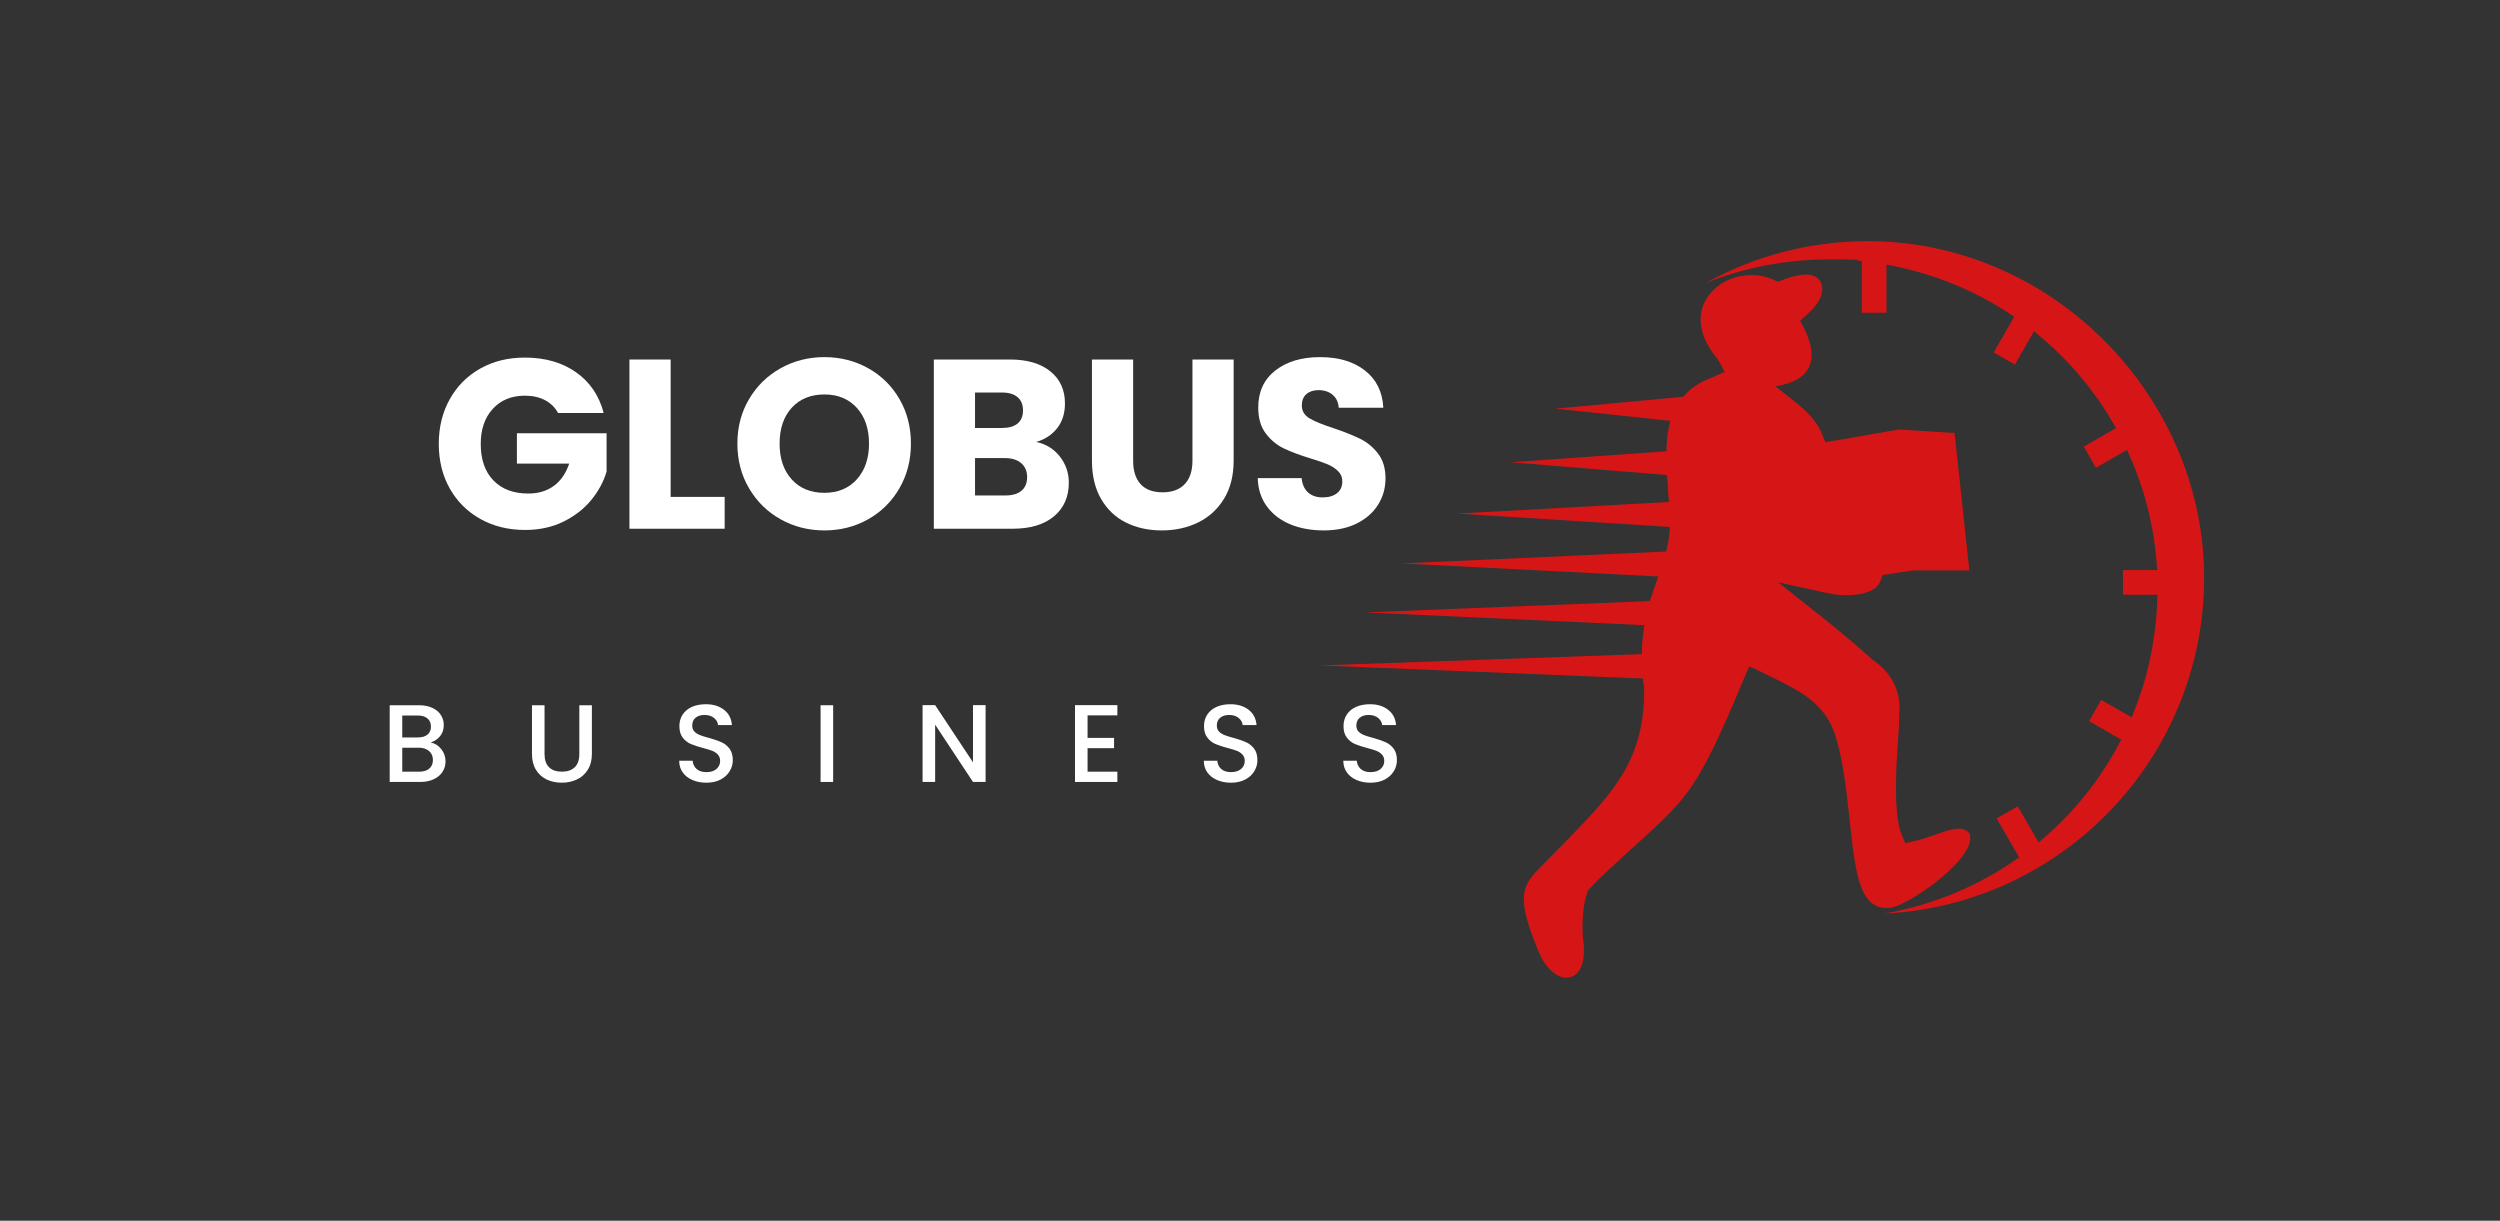
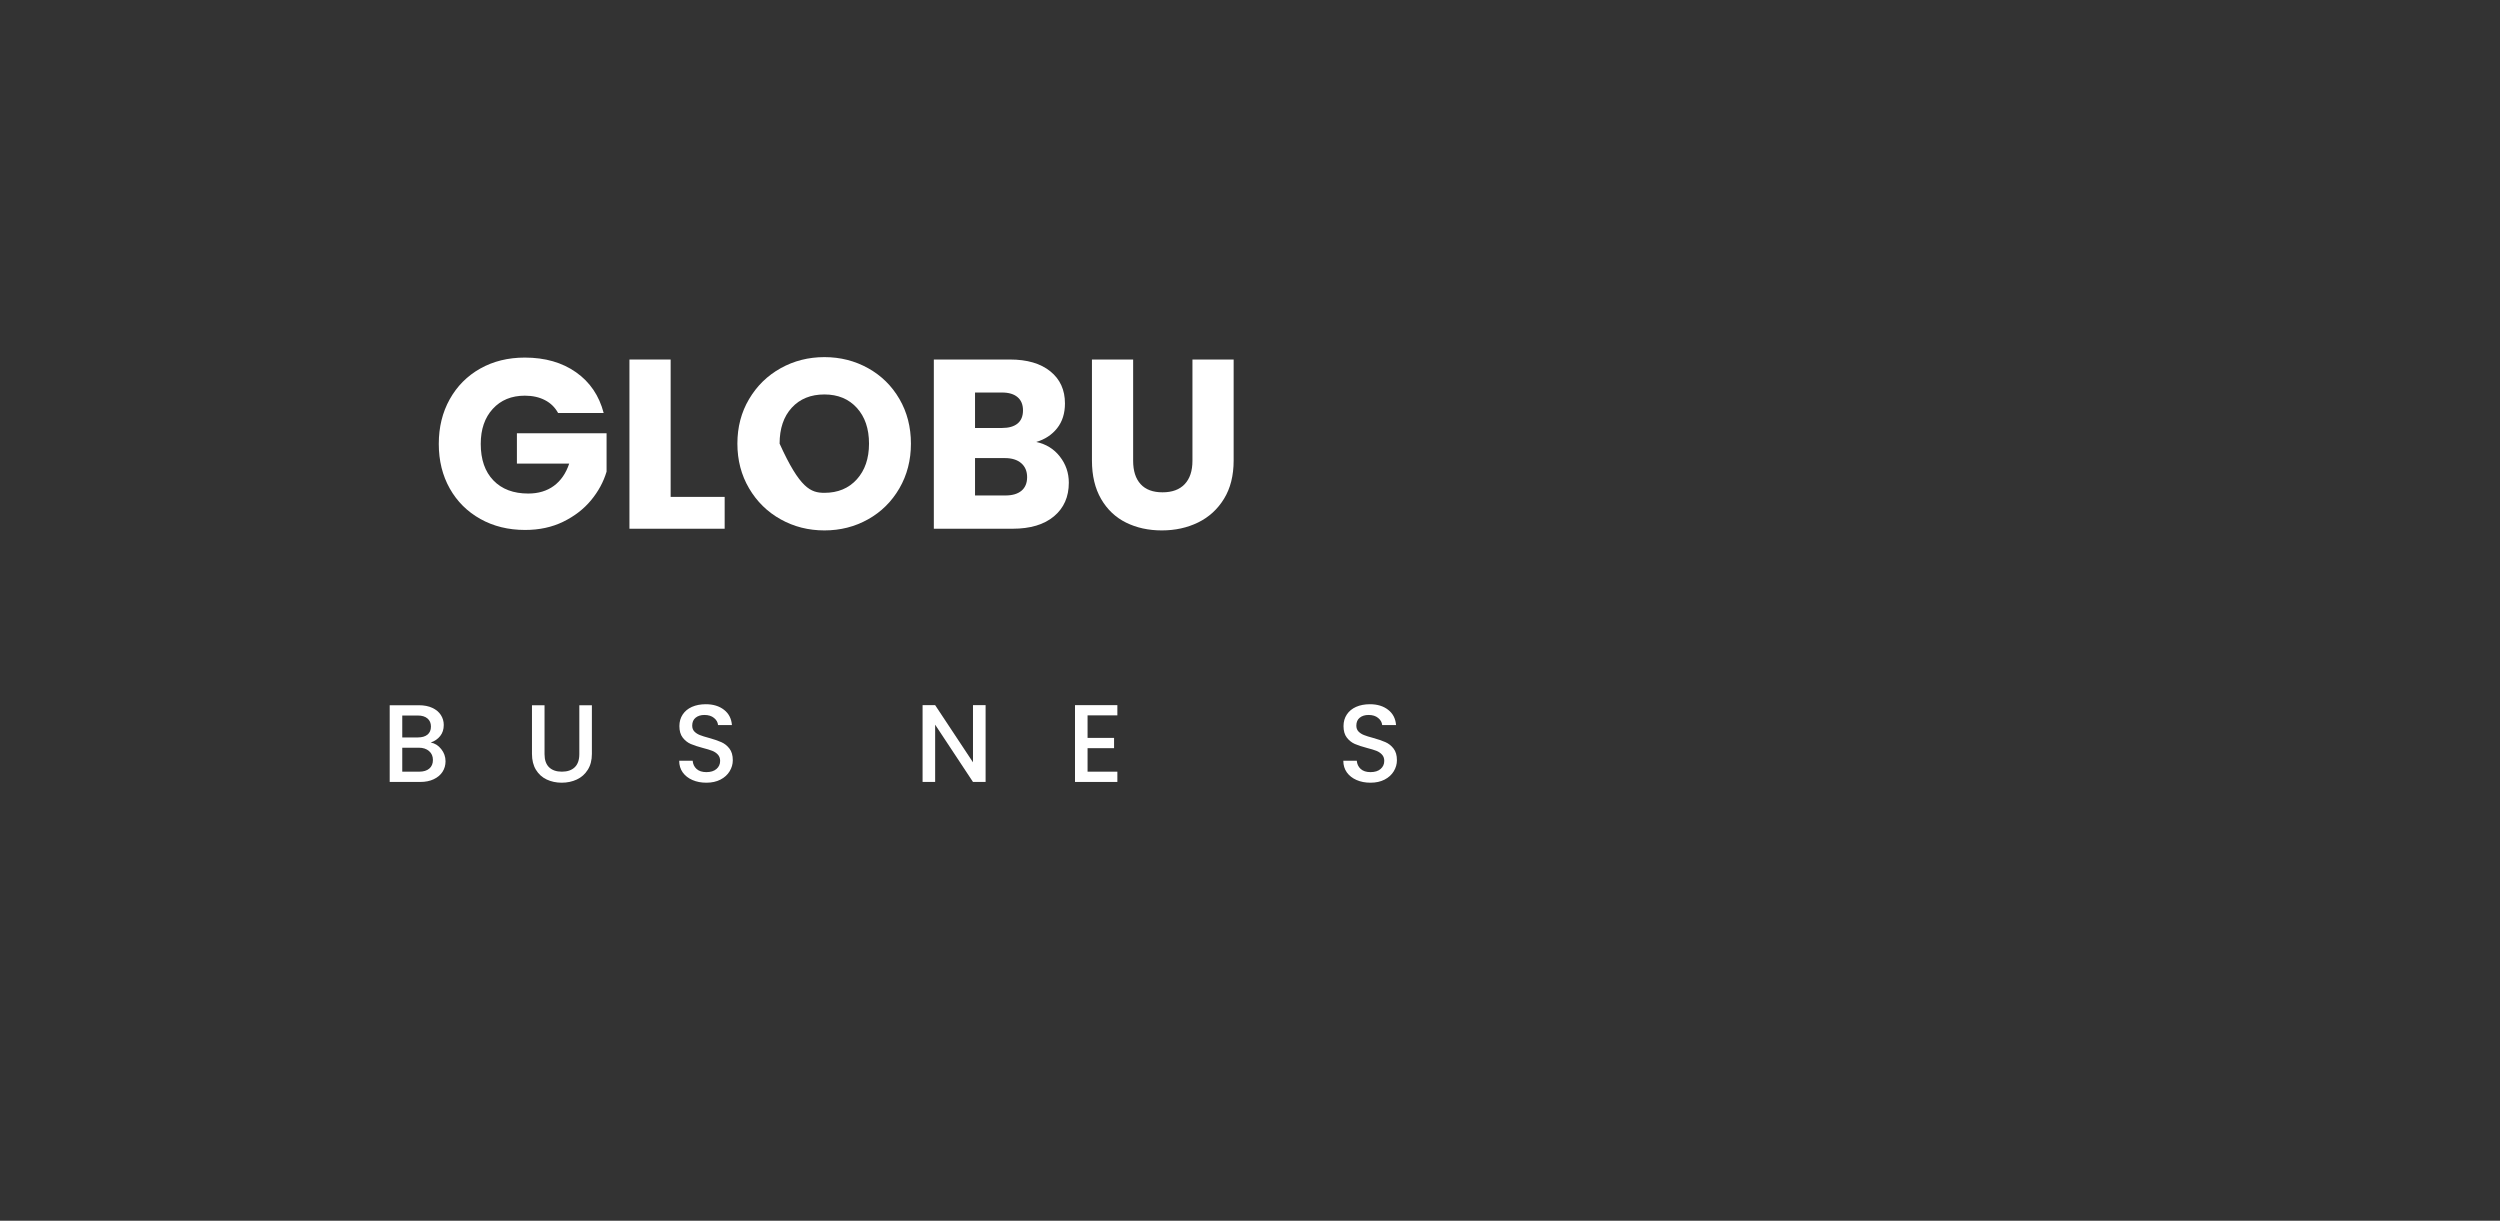
<svg xmlns="http://www.w3.org/2000/svg" width="1024" zoomAndPan="magnify" viewBox="0 0 768 375" height="500" preserveAspectRatio="xMidYMid meet" version="1.2">
  <rect x="0" y="0" width="768" height="375" fill="#333333" stroke="none" />
  <defs>
    <clipPath id="a2c33be8a4">
-       <path d="M 405.371 84 L 606 84 L 606 300.578 L 405.371 300.578 Z M 405.371 84 " />
-     </clipPath>
+       </clipPath>
    <clipPath id="e6f95bfabf">
      <path d="M 524 74.078 L 677.621 74.078 L 677.621 281 L 524 281 Z M 524 74.078 " />
    </clipPath>
  </defs>
  <g id="a4a3971a6c">
    <g clip-rule="nonzero" clip-path="url(#a2c33be8a4)">
      <path style=" stroke:none;fill-rule:evenodd;fill:#d61616;fill-opacity:1;" d="M 585.129 277.254 C 590.383 274.312 595.637 270.754 599.82 266.48 C 602.047 264.254 605.965 259.891 605.16 256.508 L 605.16 256.152 C 605.16 256.152 604.895 255.883 604.895 255.883 C 602.938 253.215 597.684 255.352 595.277 256.152 C 592.965 256.953 590.559 257.844 588.156 258.379 L 585.309 259 L 584.148 256.328 C 582.547 252.5 582.371 244.844 582.457 240.48 C 582.457 236.477 582.727 232.559 582.992 228.641 C 583.172 225.703 583.438 222.766 583.438 219.824 L 583.438 219.469 C 584.148 212.258 581.035 206.559 575.07 202.555 L 574.891 202.375 L 574.711 202.199 C 569.371 197.391 563.852 192.848 558.242 188.398 L 546.223 178.871 L 561.18 182.164 C 562.605 182.434 564.027 182.699 565.453 182.789 C 569.105 183.055 576.137 182.609 577.652 178.516 L 578.363 176.645 L 587.535 175.219 L 604.984 175.219 L 600.441 133.02 L 583.348 131.949 L 560.734 135.867 L 559.664 133.195 C 557.973 129.012 554.414 125.809 550.941 123.047 L 545.422 118.684 C 557.172 116.816 559.398 109.602 552.988 98.562 L 555.57 96.16 C 557.172 94.734 559.043 92.508 559.578 90.371 C 560.379 87.254 558.953 84.762 555.66 84.406 C 553.434 84.141 550.672 84.941 548.535 85.652 C 548.27 85.742 548.004 85.832 547.648 86.008 L 546.223 86.543 L 544.797 85.922 C 538.832 83.25 531.266 84.406 526.547 88.949 C 520.047 95.09 522.004 103.461 527.168 109.691 L 527.523 110.047 C 527.703 110.316 527.793 110.582 527.969 110.848 L 529.84 114.234 L 526.277 115.836 C 525.746 116.102 525.211 116.281 524.766 116.457 C 521.473 117.793 518.977 119.664 517.109 121.891 L 477.844 125.539 L 513.191 129.281 C 512.391 131.949 512.035 134.801 511.945 137.828 C 511.945 138.094 511.945 138.359 511.945 138.629 L 464.133 142.012 L 512.121 145.93 C 512.211 147.621 512.391 149.402 512.477 151.094 C 512.477 152.16 512.656 153.141 512.746 154.207 L 447.664 157.77 L 512.922 161.867 C 512.922 162.223 512.922 162.578 512.922 163.023 C 512.746 165.25 512.391 167.387 511.855 169.434 L 430.656 173.082 L 509.453 177.09 C 508.738 179.047 508.027 181.098 507.316 183.234 C 507.137 183.68 507.047 184.211 506.871 184.656 L 419.352 188.129 L 505.18 192.047 C 504.645 194.984 504.375 198.012 504.375 200.949 L 405.641 204.422 L 504.734 208.43 C 504.734 209.32 504.91 210.211 505.09 211.102 L 505.09 211.277 C 505.09 211.277 505.09 211.457 505.09 211.457 C 505.18 222.141 503.039 231.133 497.074 240.035 C 494.227 244.309 490.844 248.137 487.371 251.879 C 483.188 256.328 478.824 260.691 474.551 265.055 C 471.789 267.902 468.941 270.309 468.23 274.402 C 467.43 279.656 470.723 287.578 472.68 292.387 C 473.57 294.523 474.816 296.66 476.508 298.176 C 477.934 299.512 479.805 300.578 481.762 300.312 C 483.988 300.043 485.414 298.266 486.035 296.215 C 486.836 293.547 486.66 290.25 486.215 287.578 L 486.215 287.402 C 486.215 287.402 486.215 287.223 486.215 287.223 C 486.035 282.949 486.215 278.23 487.637 274.137 L 487.906 273.422 L 488.441 272.891 C 490.309 270.84 492.355 268.883 494.406 267.012 C 497.254 264.344 500.191 261.672 503.129 259 C 508.383 254.191 514.438 248.852 518.621 243.062 C 522.895 237.098 526.277 230.066 529.305 223.387 C 531.621 218.312 533.758 213.238 535.895 208.074 L 537.406 204.691 L 540.789 206.293 C 542.395 207.094 544.086 207.895 545.688 208.695 C 548.535 210.121 551.387 211.547 554.059 213.328 C 559.578 217.066 562.691 221.43 564.383 227.84 C 566.078 234.16 566.965 240.66 567.68 247.16 C 568.391 253.035 568.836 258.91 569.816 264.699 C 570.438 268.438 571.508 273.781 574.18 276.629 C 577.383 280.012 581.566 279.211 585.219 277.164 Z M 585.129 277.254 " />
    </g>
    <g clip-rule="nonzero" clip-path="url(#e6f95bfabf)">
-       <path style=" stroke:none;fill-rule:evenodd;fill:#d61616;fill-opacity:1;" d="M 573.91 74.078 C 555.836 74.078 538.832 78.707 524.055 86.898 C 535.715 82.27 548.449 79.688 561.715 79.688 C 574.98 79.688 568.57 79.867 571.953 80.223 L 571.953 96.07 L 579.52 96.07 L 579.52 81.289 C 593.855 83.871 607.211 89.391 618.785 97.316 L 612.461 108.266 L 618.961 112.008 L 624.84 101.77 C 635.078 109.961 643.625 120.02 650.035 131.504 L 640.152 137.203 L 643.891 143.703 L 653.418 138.184 C 658.672 149.488 661.965 162.043 662.676 175.133 L 652.172 175.133 L 652.172 182.699 L 662.766 182.699 C 662.5 196.055 659.738 208.785 654.844 220.359 L 645.492 215.02 L 641.754 221.516 L 651.637 227.215 C 645.406 239.414 636.68 250.188 626.262 258.824 L 619.852 247.691 L 613.352 251.434 L 620.297 263.363 C 608.188 272 594.121 277.965 578.898 280.637 C 633.562 277.965 677.102 232.734 677.102 177.445 C 677.102 122.156 630.805 74.078 573.734 74.078 Z M 573.91 74.078 " />
-     </g>
+       </g>
    <g style="fill:#ffffff;fill-opacity:1;">
      <g transform="translate(132.356, 162.427)">
        <path style="stroke:none" d="M 39.094 -35.547 C 38.156 -37.273 36.812 -38.594 35.062 -39.5 C 33.312 -40.414 31.25 -40.875 28.875 -40.875 C 24.781 -40.875 21.5 -39.523 19.031 -36.828 C 16.562 -34.141 15.328 -30.551 15.328 -26.062 C 15.328 -21.27 16.625 -17.531 19.219 -14.844 C 21.812 -12.156 25.379 -10.812 29.922 -10.812 C 33.023 -10.812 35.648 -11.598 37.797 -13.172 C 39.941 -14.754 41.508 -17.031 42.5 -20 L 26.438 -20 L 26.438 -29.328 L 53.984 -29.328 L 53.984 -17.547 C 53.047 -14.391 51.453 -11.453 49.203 -8.734 C 46.953 -6.023 44.098 -3.828 40.641 -2.141 C 37.191 -0.461 33.297 0.375 28.953 0.375 C 23.816 0.375 19.238 -0.75 15.219 -3 C 11.195 -5.25 8.062 -8.367 5.812 -12.359 C 3.562 -16.359 2.438 -20.926 2.438 -26.062 C 2.438 -31.195 3.562 -35.773 5.812 -39.797 C 8.062 -43.816 11.18 -46.953 15.172 -49.203 C 19.172 -51.453 23.738 -52.578 28.875 -52.578 C 35.094 -52.578 40.336 -51.07 44.609 -48.062 C 48.879 -45.051 51.707 -40.879 53.094 -35.547 Z M 39.094 -35.547 " />
      </g>
    </g>
    <g style="fill:#ffffff;fill-opacity:1;">
      <g transform="translate(188.772, 162.427)">
        <path style="stroke:none" d="M 17.25 -9.781 L 33.844 -9.781 L 33.844 0 L 4.594 0 L 4.594 -51.984 L 17.25 -51.984 Z M 17.25 -9.781 " />
      </g>
    </g>
    <g style="fill:#ffffff;fill-opacity:1;">
      <g transform="translate(224.087, 162.427)">
-         <path style="stroke:none" d="M 29.172 0.516 C 24.285 0.516 19.805 -0.617 15.734 -2.891 C 11.66 -5.16 8.426 -8.332 6.031 -12.406 C 3.633 -16.477 2.438 -21.055 2.438 -26.141 C 2.438 -31.223 3.633 -35.785 6.031 -39.828 C 8.426 -43.879 11.66 -47.039 15.734 -49.312 C 19.805 -51.582 24.285 -52.719 29.172 -52.719 C 34.055 -52.719 38.535 -51.582 42.609 -49.312 C 46.68 -47.039 49.891 -43.879 52.234 -39.828 C 54.578 -35.785 55.75 -31.223 55.75 -26.141 C 55.75 -21.055 54.566 -16.477 52.203 -12.406 C 49.836 -8.332 46.629 -5.16 42.578 -2.891 C 38.523 -0.617 34.055 0.516 29.172 0.516 Z M 29.172 -11.031 C 33.316 -11.031 36.633 -12.41 39.125 -15.172 C 41.625 -17.941 42.875 -21.598 42.875 -26.141 C 42.875 -30.734 41.625 -34.398 39.125 -37.141 C 36.633 -39.879 33.316 -41.25 29.172 -41.25 C 24.973 -41.25 21.629 -39.891 19.141 -37.172 C 16.648 -34.453 15.406 -30.773 15.406 -26.141 C 15.406 -21.547 16.648 -17.879 19.141 -15.141 C 21.629 -12.398 24.973 -11.031 29.172 -11.031 Z M 29.172 -11.031 " />
+         <path style="stroke:none" d="M 29.172 0.516 C 24.285 0.516 19.805 -0.617 15.734 -2.891 C 11.66 -5.16 8.426 -8.332 6.031 -12.406 C 3.633 -16.477 2.438 -21.055 2.438 -26.141 C 2.438 -31.223 3.633 -35.785 6.031 -39.828 C 8.426 -43.879 11.66 -47.039 15.734 -49.312 C 19.805 -51.582 24.285 -52.719 29.172 -52.719 C 34.055 -52.719 38.535 -51.582 42.609 -49.312 C 46.68 -47.039 49.891 -43.879 52.234 -39.828 C 54.578 -35.785 55.75 -31.223 55.75 -26.141 C 55.75 -21.055 54.566 -16.477 52.203 -12.406 C 49.836 -8.332 46.629 -5.16 42.578 -2.891 C 38.523 -0.617 34.055 0.516 29.172 0.516 Z M 29.172 -11.031 C 33.316 -11.031 36.633 -12.41 39.125 -15.172 C 41.625 -17.941 42.875 -21.598 42.875 -26.141 C 42.875 -30.734 41.625 -34.398 39.125 -37.141 C 36.633 -39.879 33.316 -41.25 29.172 -41.25 C 24.973 -41.25 21.629 -39.891 19.141 -37.172 C 16.648 -34.453 15.406 -30.773 15.406 -26.141 C 21.629 -12.398 24.973 -11.031 29.172 -11.031 Z M 29.172 -11.031 " />
      </g>
    </g>
    <g style="fill:#ffffff;fill-opacity:1;">
      <g transform="translate(282.28, 162.427)">
        <path style="stroke:none" d="M 36.062 -26.656 C 39.07 -26.008 41.488 -24.516 43.312 -22.172 C 45.145 -19.828 46.062 -17.148 46.062 -14.141 C 46.062 -9.797 44.539 -6.352 41.5 -3.812 C 38.469 -1.27 34.234 0 28.797 0 L 4.594 0 L 4.594 -51.984 L 27.984 -51.984 C 33.266 -51.984 37.398 -50.77 40.391 -48.344 C 43.379 -45.926 44.875 -42.645 44.875 -38.5 C 44.875 -35.438 44.07 -32.895 42.469 -30.875 C 40.863 -28.852 38.727 -27.445 36.062 -26.656 Z M 17.25 -30.953 L 25.547 -30.953 C 27.617 -30.953 29.207 -31.406 30.312 -32.312 C 31.426 -33.227 31.984 -34.578 31.984 -36.359 C 31.984 -38.129 31.426 -39.484 30.312 -40.422 C 29.207 -41.367 27.617 -41.844 25.547 -41.844 L 17.25 -41.844 Z M 26.578 -10.219 C 28.703 -10.219 30.344 -10.695 31.5 -11.656 C 32.664 -12.625 33.25 -14.02 33.25 -15.844 C 33.25 -17.664 32.645 -19.098 31.438 -20.141 C 30.227 -21.18 28.562 -21.703 26.438 -21.703 L 17.25 -21.703 L 17.25 -10.219 Z M 26.578 -10.219 " />
      </g>
    </g>
    <g style="fill:#ffffff;fill-opacity:1;">
      <g transform="translate(331.07, 162.427)">
        <path style="stroke:none" d="M 17.031 -51.984 L 17.031 -20.875 C 17.031 -17.77 17.797 -15.379 19.328 -13.703 C 20.859 -12.023 23.102 -11.188 26.062 -11.188 C 29.02 -11.188 31.289 -12.023 32.875 -13.703 C 34.457 -15.379 35.25 -17.77 35.25 -20.875 L 35.25 -51.984 L 47.906 -51.984 L 47.906 -20.953 C 47.906 -16.316 46.914 -12.395 44.938 -9.188 C 42.969 -5.977 40.316 -3.555 36.984 -1.922 C 33.648 -0.297 29.938 0.516 25.844 0.516 C 21.75 0.516 18.082 -0.285 14.844 -1.891 C 11.613 -3.492 9.062 -5.91 7.188 -9.141 C 5.312 -12.379 4.375 -16.316 4.375 -20.953 L 4.375 -51.984 Z M 17.031 -51.984 " />
      </g>
    </g>
    <g style="fill:#ffffff;fill-opacity:1;">
      <g transform="translate(383.266, 162.427)">
-         <path style="stroke:none" d="M 23.406 0.516 C 19.602 0.516 16.191 -0.098 13.172 -1.328 C 10.16 -2.566 7.754 -4.395 5.953 -6.812 C 4.16 -9.227 3.211 -12.141 3.109 -15.547 L 16.594 -15.547 C 16.781 -13.617 17.441 -12.148 18.578 -11.141 C 19.711 -10.129 21.195 -9.625 23.031 -9.625 C 24.906 -9.625 26.383 -10.055 27.469 -10.922 C 28.551 -11.785 29.094 -12.984 29.094 -14.516 C 29.094 -15.797 28.66 -16.852 27.797 -17.688 C 26.941 -18.531 25.883 -19.223 24.625 -19.766 C 23.363 -20.305 21.57 -20.926 19.25 -21.625 C 15.895 -22.656 13.156 -23.688 11.031 -24.719 C 8.906 -25.758 7.078 -27.289 5.547 -29.312 C 4.023 -31.344 3.266 -33.988 3.266 -37.25 C 3.266 -42.082 5.016 -45.867 8.516 -48.609 C 12.016 -51.348 16.582 -52.719 22.219 -52.719 C 27.938 -52.719 32.547 -51.348 36.047 -48.609 C 39.555 -45.867 41.438 -42.055 41.688 -37.172 L 27.984 -37.172 C 27.891 -38.848 27.273 -40.164 26.141 -41.125 C 25.004 -42.094 23.547 -42.578 21.766 -42.578 C 20.234 -42.578 19 -42.172 18.062 -41.359 C 17.125 -40.547 16.656 -39.375 16.656 -37.844 C 16.656 -36.164 17.445 -34.852 19.031 -33.906 C 20.613 -32.969 23.082 -31.957 26.438 -30.875 C 29.789 -29.738 32.516 -28.648 34.609 -27.609 C 36.711 -26.578 38.531 -25.07 40.062 -23.094 C 41.594 -21.125 42.359 -18.582 42.359 -15.469 C 42.359 -12.508 41.602 -9.82 40.094 -7.406 C 38.594 -4.988 36.41 -3.062 33.547 -1.625 C 30.68 -0.195 27.301 0.516 23.406 0.516 Z M 23.406 0.516 " />
-       </g>
+         </g>
    </g>
    <g style="fill:#ffffff;fill-opacity:1;">
      <g transform="translate(117.167, 240.213)">
        <path style="stroke:none" d="M 15.156 -12.109 C 16.426 -11.879 17.5 -11.207 18.375 -10.094 C 19.258 -8.988 19.703 -7.738 19.703 -6.344 C 19.703 -5.145 19.391 -4.062 18.766 -3.094 C 18.141 -2.133 17.238 -1.379 16.062 -0.828 C 14.895 -0.273 13.531 0 11.969 0 L 2.547 0 L 2.547 -23.562 L 11.531 -23.562 C 13.133 -23.562 14.508 -23.289 15.656 -22.75 C 16.812 -22.207 17.68 -21.477 18.266 -20.562 C 18.859 -19.645 19.156 -18.625 19.156 -17.5 C 19.156 -16.145 18.789 -15.016 18.062 -14.109 C 17.344 -13.203 16.375 -12.535 15.156 -12.109 Z M 6.406 -13.672 L 11.188 -13.672 C 12.457 -13.672 13.445 -13.957 14.156 -14.531 C 14.863 -15.102 15.219 -15.93 15.219 -17.016 C 15.219 -18.078 14.863 -18.906 14.156 -19.5 C 13.445 -20.102 12.457 -20.406 11.188 -20.406 L 6.406 -20.406 Z M 11.625 -3.156 C 12.938 -3.156 13.961 -3.469 14.703 -4.094 C 15.453 -4.727 15.828 -5.613 15.828 -6.75 C 15.828 -7.895 15.43 -8.805 14.641 -9.484 C 13.848 -10.172 12.801 -10.516 11.5 -10.516 L 6.406 -10.516 L 6.406 -3.156 Z M 11.625 -3.156 " />
      </g>
    </g>
    <g style="fill:#ffffff;fill-opacity:1;">
      <g transform="translate(160.906, 240.213)">
        <path style="stroke:none" d="M 6.375 -23.562 L 6.375 -8.547 C 6.375 -6.754 6.844 -5.406 7.781 -4.5 C 8.719 -3.602 10.023 -3.156 11.703 -3.156 C 13.391 -3.156 14.703 -3.602 15.641 -4.5 C 16.586 -5.406 17.062 -6.754 17.062 -8.547 L 17.062 -23.562 L 20.922 -23.562 L 20.922 -8.609 C 20.922 -6.691 20.5 -5.066 19.656 -3.734 C 18.82 -2.398 17.703 -1.406 16.297 -0.75 C 14.898 -0.094 13.352 0.234 11.656 0.234 C 9.969 0.234 8.426 -0.094 7.031 -0.75 C 5.645 -1.406 4.547 -2.398 3.734 -3.734 C 2.922 -5.066 2.516 -6.691 2.516 -8.609 L 2.516 -23.562 Z M 6.375 -23.562 " />
      </g>
    </g>
    <g style="fill:#ffffff;fill-opacity:1;">
      <g transform="translate(206.678, 240.213)">
        <path style="stroke:none" d="M 10.312 0.234 C 8.727 0.234 7.301 -0.039 6.031 -0.594 C 4.77 -1.145 3.773 -1.926 3.047 -2.938 C 2.328 -3.957 1.969 -5.148 1.969 -6.516 L 6.109 -6.516 C 6.191 -5.492 6.586 -4.656 7.297 -4 C 8.016 -3.344 9.02 -3.016 10.312 -3.016 C 11.645 -3.016 12.68 -3.336 13.422 -3.984 C 14.172 -4.629 14.547 -5.457 14.547 -6.469 C 14.547 -7.258 14.312 -7.906 13.844 -8.406 C 13.383 -8.906 12.812 -9.289 12.125 -9.562 C 11.438 -9.832 10.477 -10.125 9.25 -10.438 C 7.719 -10.844 6.469 -11.254 5.5 -11.672 C 4.539 -12.098 3.723 -12.75 3.047 -13.625 C 2.367 -14.508 2.031 -15.688 2.031 -17.156 C 2.031 -18.508 2.367 -19.695 3.047 -20.719 C 3.723 -21.738 4.672 -22.52 5.891 -23.062 C 7.117 -23.602 8.535 -23.875 10.141 -23.875 C 12.422 -23.875 14.289 -23.301 15.75 -22.156 C 17.207 -21.02 18.016 -19.457 18.172 -17.469 L 13.906 -17.469 C 13.832 -18.32 13.422 -19.051 12.672 -19.656 C 11.93 -20.27 10.953 -20.578 9.734 -20.578 C 8.617 -20.578 7.711 -20.297 7.016 -19.734 C 6.316 -19.172 5.969 -18.359 5.969 -17.297 C 5.969 -16.566 6.188 -15.969 6.625 -15.5 C 7.07 -15.039 7.633 -14.676 8.312 -14.406 C 8.988 -14.133 9.914 -13.844 11.094 -13.531 C 12.645 -13.102 13.91 -12.672 14.891 -12.234 C 15.879 -11.805 16.719 -11.145 17.406 -10.25 C 18.094 -9.363 18.438 -8.172 18.438 -6.672 C 18.438 -5.473 18.113 -4.344 17.469 -3.281 C 16.832 -2.219 15.895 -1.363 14.656 -0.719 C 13.426 -0.082 11.977 0.234 10.312 0.234 Z M 10.312 0.234 " />
      </g>
    </g>
    <g style="fill:#ffffff;fill-opacity:1;">
      <g transform="translate(249.536, 240.213)">
-         <path style="stroke:none" d="M 6.406 -23.562 L 6.406 0 L 2.547 0 L 2.547 -23.562 Z M 6.406 -23.562 " />
-       </g>
+         </g>
    </g>
    <g style="fill:#ffffff;fill-opacity:1;">
      <g transform="translate(280.87, 240.213)">
        <path style="stroke:none" d="M 21.906 0 L 18.031 0 L 6.406 -17.594 L 6.406 0 L 2.547 0 L 2.547 -23.594 L 6.406 -23.594 L 18.031 -6.031 L 18.031 -23.594 L 21.906 -23.594 Z M 21.906 0 " />
      </g>
    </g>
    <g style="fill:#ffffff;fill-opacity:1;">
      <g transform="translate(327.693, 240.213)">
        <path style="stroke:none" d="M 6.406 -20.453 L 6.406 -13.531 L 14.547 -13.531 L 14.547 -10.375 L 6.406 -10.375 L 6.406 -3.156 L 15.562 -3.156 L 15.562 0 L 2.547 0 L 2.547 -23.594 L 15.562 -23.594 L 15.562 -20.453 Z M 6.406 -20.453 " />
      </g>
    </g>
    <g style="fill:#ffffff;fill-opacity:1;">
      <g transform="translate(367.84, 240.213)">
-         <path style="stroke:none" d="M 10.312 0.234 C 8.727 0.234 7.301 -0.039 6.031 -0.594 C 4.77 -1.145 3.773 -1.926 3.047 -2.938 C 2.328 -3.957 1.969 -5.148 1.969 -6.516 L 6.109 -6.516 C 6.191 -5.492 6.586 -4.656 7.297 -4 C 8.016 -3.344 9.02 -3.016 10.312 -3.016 C 11.645 -3.016 12.68 -3.336 13.422 -3.984 C 14.172 -4.629 14.547 -5.457 14.547 -6.469 C 14.547 -7.258 14.312 -7.906 13.844 -8.406 C 13.383 -8.906 12.812 -9.289 12.125 -9.562 C 11.438 -9.832 10.477 -10.125 9.25 -10.438 C 7.719 -10.844 6.469 -11.254 5.5 -11.672 C 4.539 -12.098 3.723 -12.75 3.047 -13.625 C 2.367 -14.508 2.031 -15.688 2.031 -17.156 C 2.031 -18.508 2.367 -19.695 3.047 -20.719 C 3.723 -21.738 4.672 -22.52 5.891 -23.062 C 7.117 -23.602 8.535 -23.875 10.141 -23.875 C 12.422 -23.875 14.289 -23.301 15.75 -22.156 C 17.207 -21.02 18.016 -19.457 18.172 -17.469 L 13.906 -17.469 C 13.832 -18.32 13.422 -19.051 12.672 -19.656 C 11.93 -20.27 10.953 -20.578 9.734 -20.578 C 8.617 -20.578 7.711 -20.297 7.016 -19.734 C 6.316 -19.172 5.969 -18.359 5.969 -17.297 C 5.969 -16.566 6.188 -15.969 6.625 -15.5 C 7.07 -15.039 7.633 -14.676 8.312 -14.406 C 8.988 -14.133 9.914 -13.844 11.094 -13.531 C 12.645 -13.102 13.91 -12.672 14.891 -12.234 C 15.879 -11.805 16.719 -11.145 17.406 -10.25 C 18.094 -9.363 18.438 -8.172 18.438 -6.672 C 18.438 -5.473 18.113 -4.344 17.469 -3.281 C 16.832 -2.219 15.895 -1.363 14.656 -0.719 C 13.426 -0.082 11.977 0.234 10.312 0.234 Z M 10.312 0.234 " />
-       </g>
+         </g>
    </g>
    <g style="fill:#ffffff;fill-opacity:1;">
      <g transform="translate(410.697, 240.213)">
        <path style="stroke:none" d="M 10.312 0.234 C 8.727 0.234 7.301 -0.039 6.031 -0.594 C 4.77 -1.145 3.773 -1.926 3.047 -2.938 C 2.328 -3.957 1.969 -5.148 1.969 -6.516 L 6.109 -6.516 C 6.191 -5.492 6.586 -4.656 7.297 -4 C 8.016 -3.344 9.02 -3.016 10.312 -3.016 C 11.645 -3.016 12.68 -3.336 13.422 -3.984 C 14.172 -4.629 14.547 -5.457 14.547 -6.469 C 14.547 -7.258 14.312 -7.906 13.844 -8.406 C 13.383 -8.906 12.812 -9.289 12.125 -9.562 C 11.438 -9.832 10.477 -10.125 9.25 -10.438 C 7.719 -10.844 6.469 -11.254 5.5 -11.672 C 4.539 -12.098 3.723 -12.75 3.047 -13.625 C 2.367 -14.508 2.031 -15.688 2.031 -17.156 C 2.031 -18.508 2.367 -19.695 3.047 -20.719 C 3.723 -21.738 4.672 -22.52 5.891 -23.062 C 7.117 -23.602 8.535 -23.875 10.141 -23.875 C 12.422 -23.875 14.289 -23.301 15.75 -22.156 C 17.207 -21.02 18.016 -19.457 18.172 -17.469 L 13.906 -17.469 C 13.832 -18.32 13.422 -19.051 12.672 -19.656 C 11.93 -20.27 10.953 -20.578 9.734 -20.578 C 8.617 -20.578 7.711 -20.297 7.016 -19.734 C 6.316 -19.172 5.969 -18.359 5.969 -17.297 C 5.969 -16.566 6.188 -15.969 6.625 -15.5 C 7.07 -15.039 7.633 -14.676 8.312 -14.406 C 8.988 -14.133 9.914 -13.844 11.094 -13.531 C 12.645 -13.102 13.91 -12.672 14.891 -12.234 C 15.879 -11.805 16.719 -11.145 17.406 -10.25 C 18.094 -9.363 18.438 -8.172 18.438 -6.672 C 18.438 -5.473 18.113 -4.344 17.469 -3.281 C 16.832 -2.219 15.895 -1.363 14.656 -0.719 C 13.426 -0.082 11.977 0.234 10.312 0.234 Z M 10.312 0.234 " />
      </g>
    </g>
  </g>
</svg>